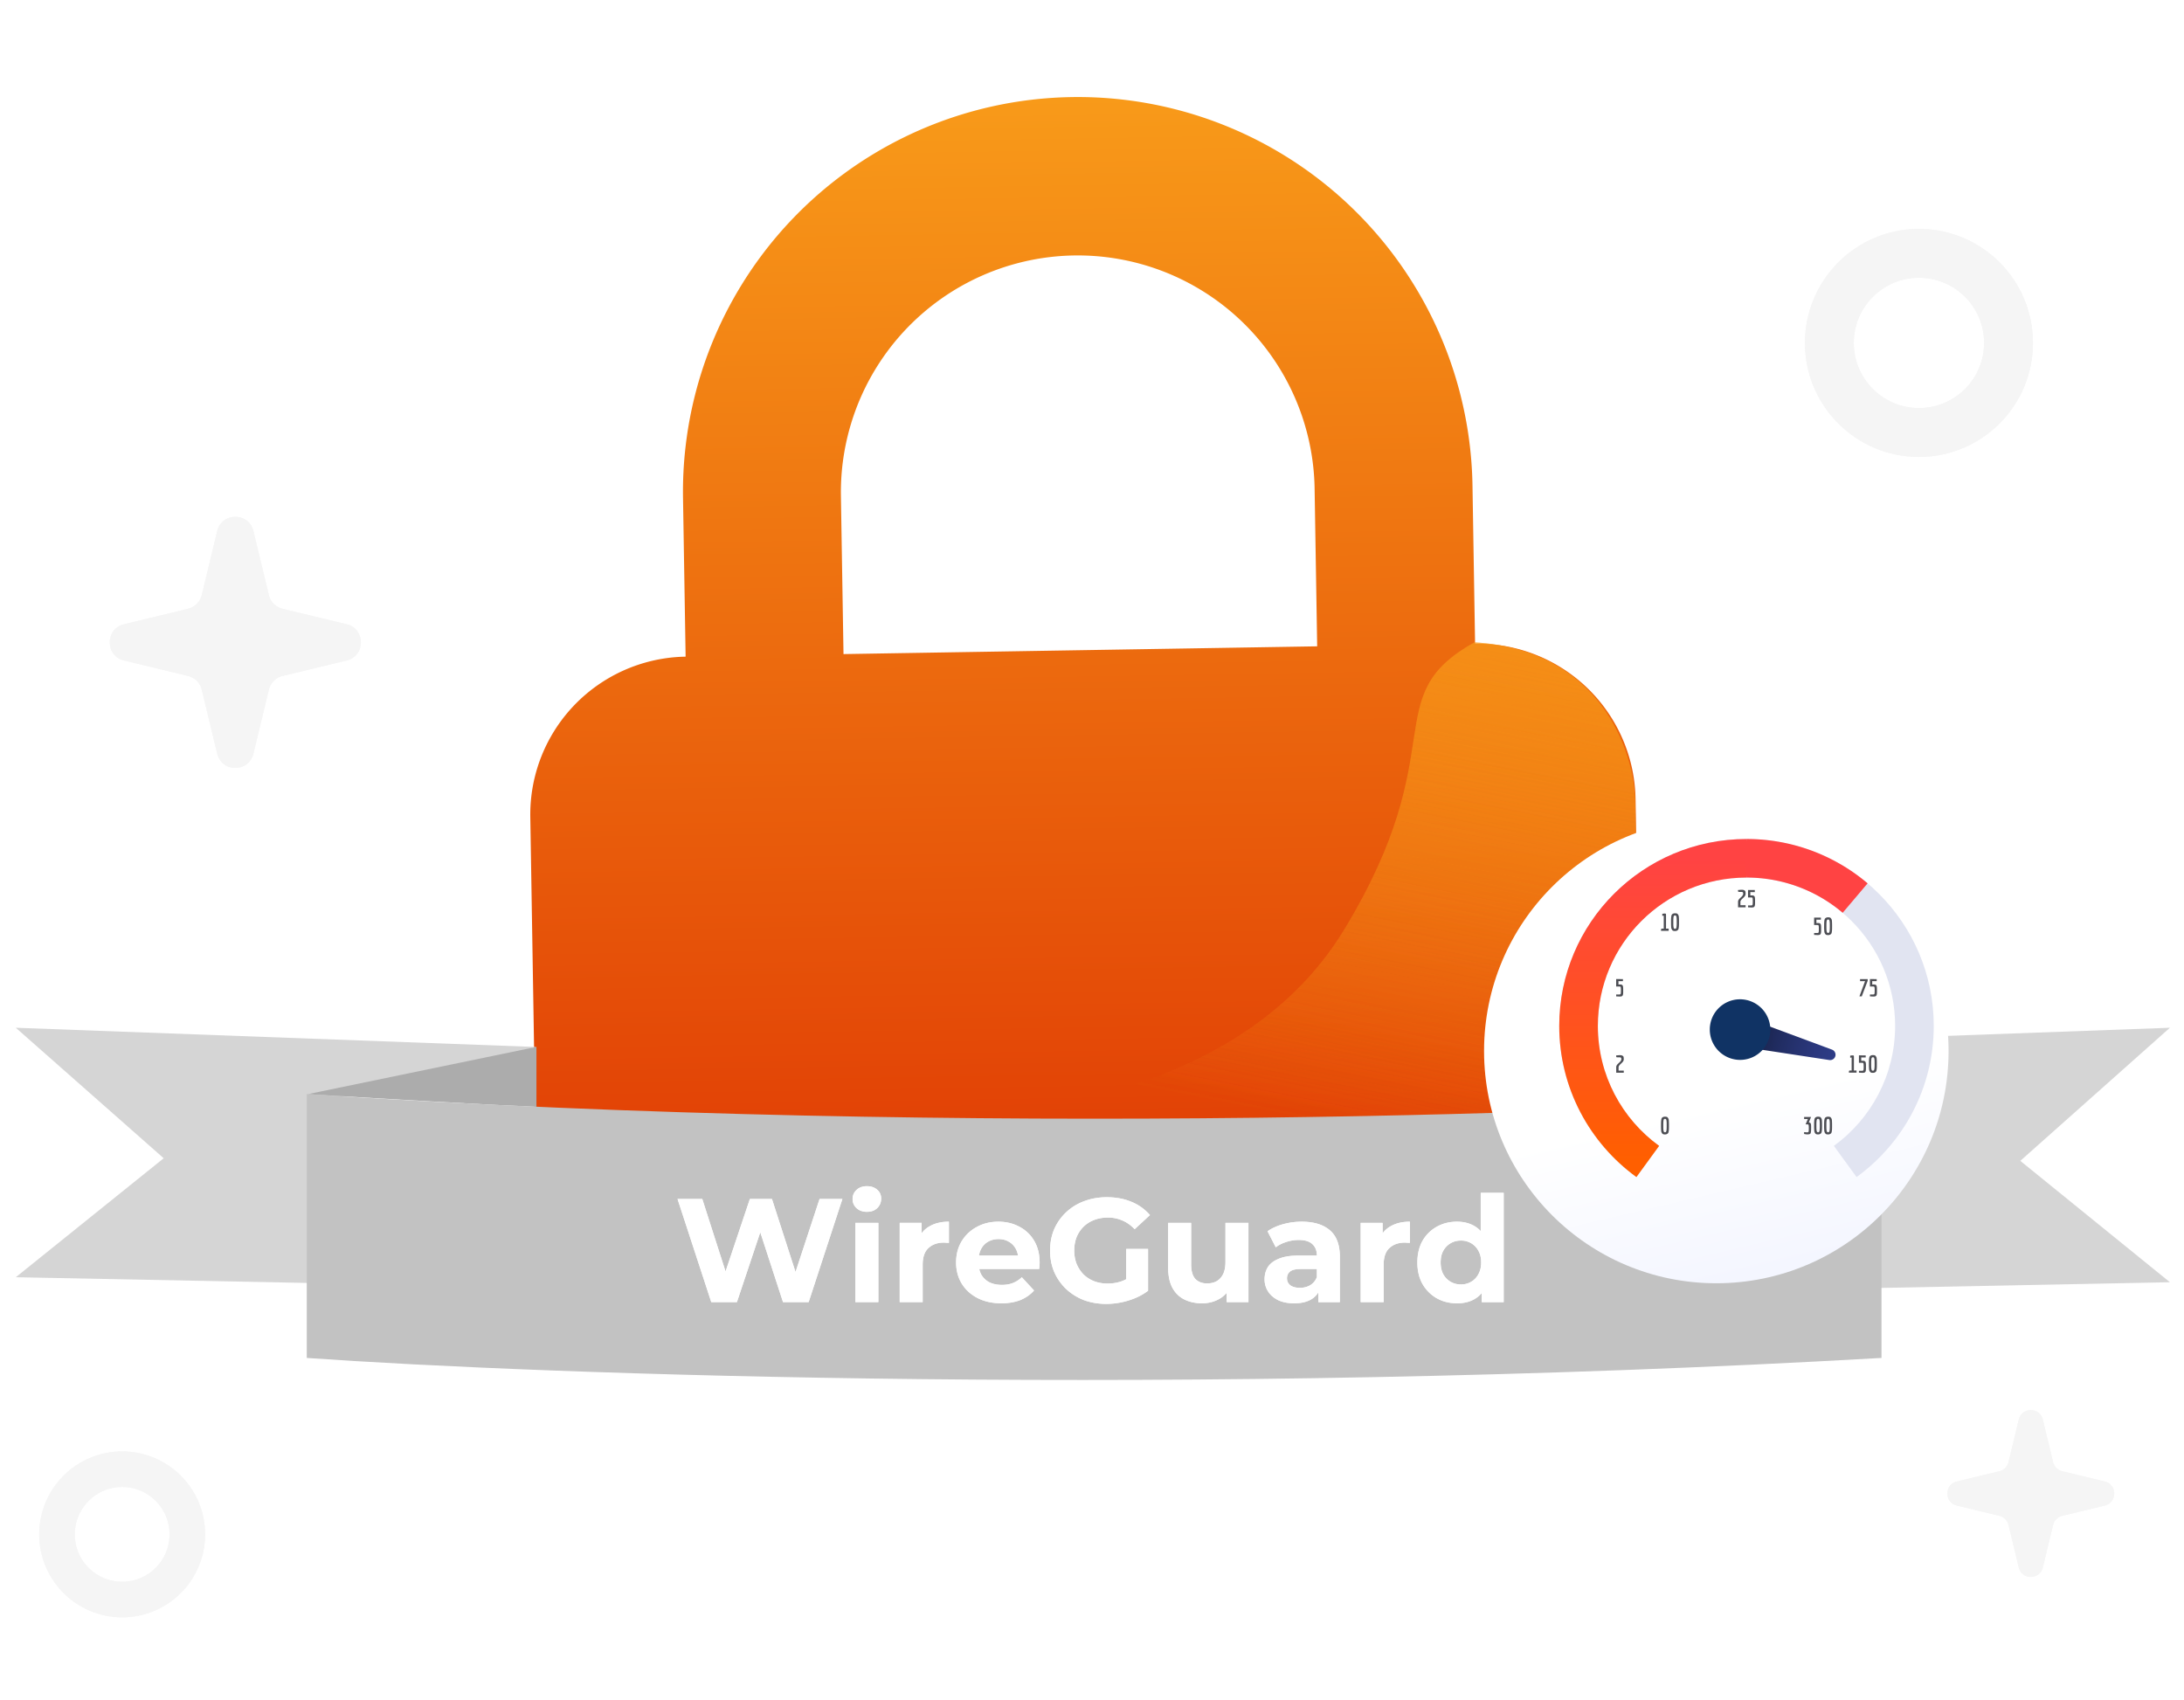
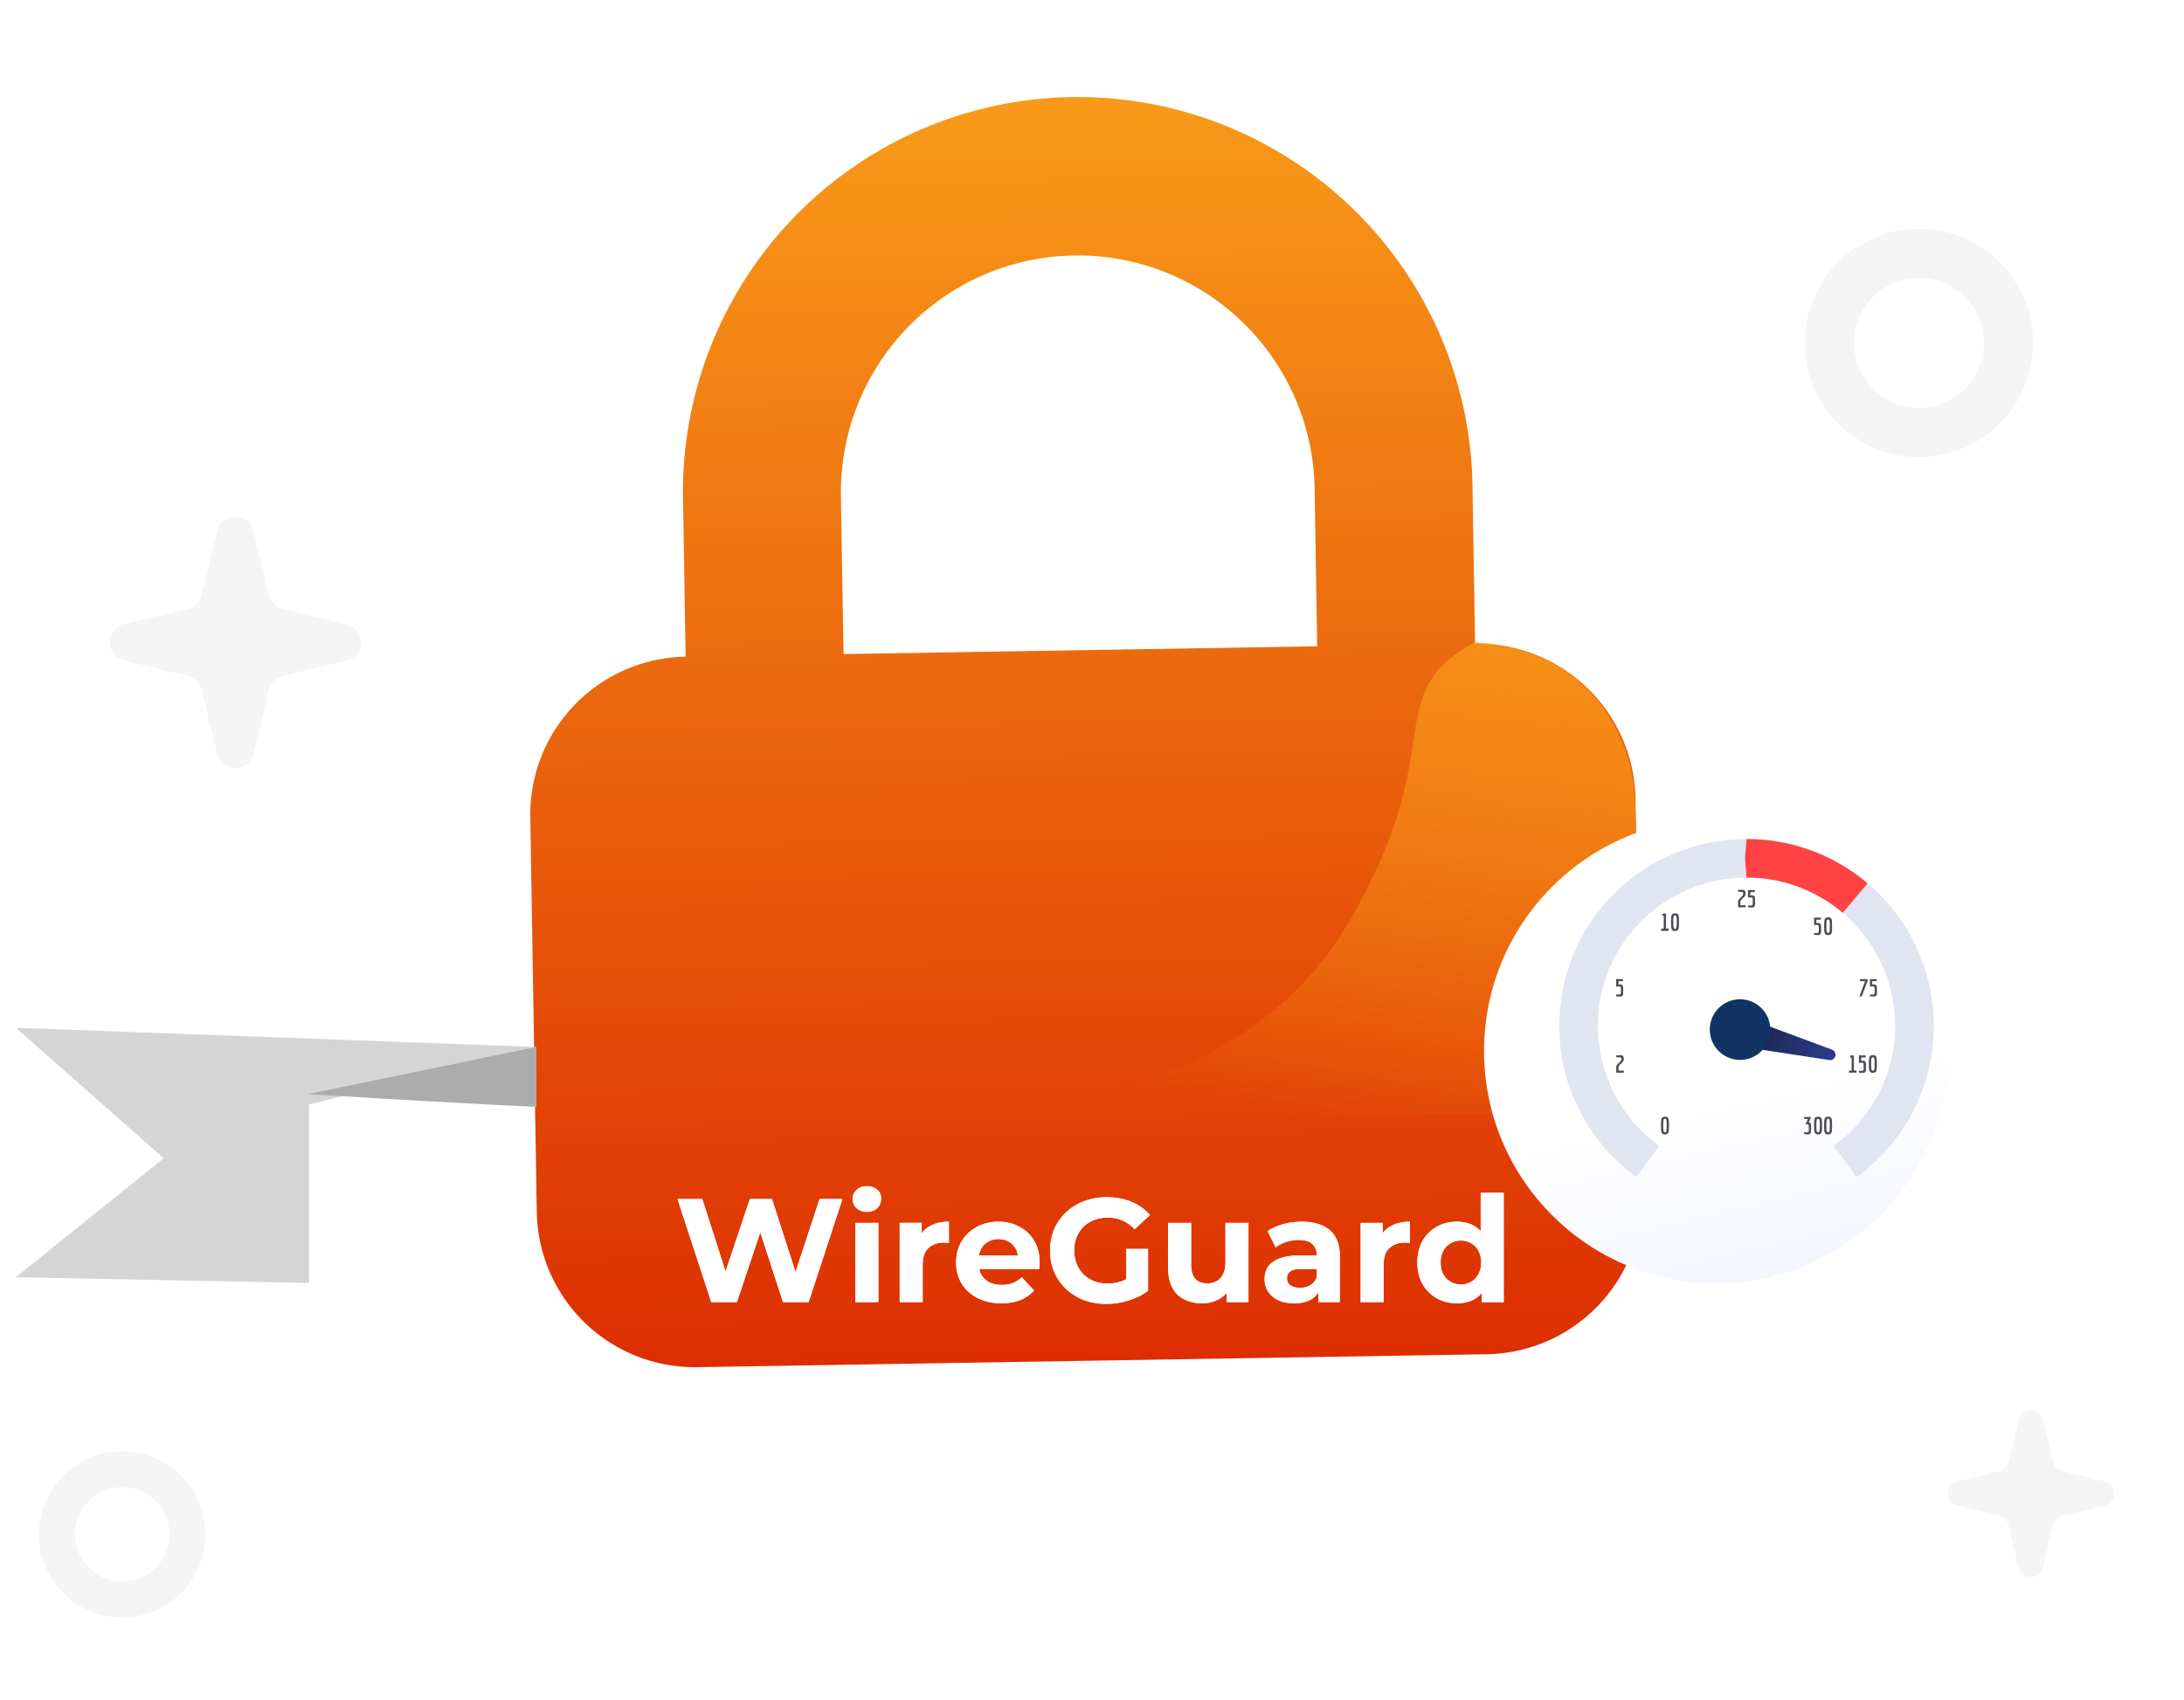
<svg xmlns="http://www.w3.org/2000/svg" width="370" height="288" fill="none">
  <g clip-path="url(#a)">
    <path fill="url(#b)" fill-rule="evenodd" d="m116.153 111.249-.438-26.75a66.882 66.882 0 1 1 133.746-2.188l.438 26.749a26.75 26.75 0 0 1 27.187 26.311l1.094 66.873a26.755 26.755 0 0 1-26.311 27.187l-133.746 2.189a26.754 26.754 0 0 1-27.187-26.311l-1.095-66.873a26.753 26.753 0 0 1 26.312-27.187m106.559-28.5.437 26.749-80.247 1.313-.438-26.75a40.128 40.128 0 0 1 68.031-29.492 40.13 40.13 0 0 1 12.217 28.18" clip-rule="evenodd" />
    <path fill="#D5D5D5" d="m2.676 174.119 88.207 3.257-38.512 9.747v30.235l-49.695-.976 25.056-20.156z" />
    <path fill="#ACACAC" d="M90.882 187.523v-10.162l-38.698 8c8.905.573 30.59 1.827 38.698 2.162" />
-     <path fill="#D5D5D5" d="m367.613 174.119-89.504 3.261 39.234 10.003v30.84l50.27-.995-25.346-20.56z" />
    <path fill="#ACACAC" d="m277.889 187.954-.216-10.809 41.077 8.215c-9.122.629-32.555 2.227-40.861 2.594" />
-     <path fill="#C2C2C2" d="M51.969 230.056v-44.695c113.894 7.541 225.311 3.142 266.782 0v44.695c-117.902 6.761-226.98 2.817-266.782 0" />
    <path fill="url(#c)" d="M227.734 157.472c18.679-30.786 5.405-39.348 22.052-48.644 21.273 1.211 27.024 18.377 27.24 26.808l.865 41.942v9.944c-27.327 1.903-91.09 1.946-119.555 1.73 7.351-.432 50.719-.994 69.398-31.78" />
    <path fill="#fff" d="m120.499 220.604-5.716-17.472h4.194l4.966 15.475h-2.096l5.191-15.475h3.744l4.992 15.475h-2.022l5.092-15.475h3.869l-5.716 17.472h-4.343l-4.418-13.578h1.148l-4.542 13.578zm24.416 0v-13.428h3.893v13.428zm1.946-15.3q-1.072 0-1.747-.624a2.03 2.03 0 0 1-.674-1.548q0-.923.674-1.547.675-.624 1.747-.624 1.074 0 1.747.599.674.575.674 1.497 0 .974-.674 1.623-.648.624-1.747.624m5.561 15.3v-13.428h3.719v3.793l-.524-1.098q.598-1.422 1.921-2.146 1.323-.749 3.22-.749v3.594a4 4 0 0 0-.449-.025 3 3 0 0 0-.425-.025q-1.597 0-2.595.924-.974.898-.974 2.82v6.34zm17.218.199q-2.296 0-4.044-.898-1.722-.899-2.67-2.446-.95-1.573-.949-3.569 0-2.022.924-3.57a6.6 6.6 0 0 1 2.571-2.446q1.621-.898 3.669-.898 1.97 0 3.544.849a6.13 6.13 0 0 1 2.521 2.396q.923 1.547.923 3.718 0 .225-.025.525-.025.274-.05.524h-10.907v-2.272h8.861l-1.498.674q0-1.048-.424-1.822a3 3 0 0 0-1.173-1.198q-.75-.449-1.747-.449-.999 0-1.773.449-.749.425-1.173 1.223-.424.774-.424 1.847v.599q0 1.098.474 1.947a3.4 3.4 0 0 0 1.373 1.273q.898.424 2.097.424 1.073 0 1.871-.324a4.5 4.5 0 0 0 1.498-.974l2.072 2.247q-.924 1.048-2.322 1.622-1.397.549-3.219.549m17.792.1q-2.071 0-3.819-.649a9.3 9.3 0 0 1-3.02-1.897 8.9 8.9 0 0 1-1.997-2.87q-.698-1.648-.698-3.619t.698-3.619a8.7 8.7 0 0 1 2.022-2.87 8.9 8.9 0 0 1 3.045-1.872q1.747-.674 3.844-.674 2.321 0 4.168.773a8.26 8.26 0 0 1 3.145 2.247l-2.596 2.396q-.948-.999-2.072-1.473a5.95 5.95 0 0 0-2.446-.499q-1.272 0-2.321.399a5.3 5.3 0 0 0-1.822 1.149 5.4 5.4 0 0 0-1.173 1.772q-.399 1.023-.399 2.271 0 1.223.399 2.246a5.7 5.7 0 0 0 1.173 1.797 5.4 5.4 0 0 0 1.797 1.148q1.049.4 2.297.4 1.197 0 2.321-.375 1.148-.399 2.221-1.323l2.296 2.921q-1.423 1.073-3.319 1.647a12.7 12.7 0 0 1-3.744.574m3.369-2.745v-6.565h3.694v7.089zm12.841 2.645q-1.672 0-2.995-.649-1.298-.648-2.021-1.972-.724-1.347-.724-3.419v-7.587h3.893v7.013q0 1.673.699 2.471.725.774 2.022.774.898 0 1.597-.375.699-.399 1.099-1.198.399-.824.399-2.046v-6.639h3.893v13.428h-3.693v-3.694l.673 1.073q-.673 1.398-1.996 2.121a5.9 5.9 0 0 1-2.846.699m19.706-.199v-2.621l-.25-.574v-4.693q0-1.247-.773-1.946-.749-.699-2.321-.699-1.074 0-2.122.349-1.023.325-1.747.899l-1.398-2.721q1.098-.774 2.646-1.198a11.8 11.8 0 0 1 3.145-.424q3.069 0 4.767 1.448 1.697 1.447 1.697 4.517v7.663zm-4.093.199q-1.572 0-2.696-.524-1.123-.549-1.722-1.473a3.73 3.73 0 0 1-.599-2.071q0-1.199.574-2.097.599-.899 1.872-1.397 1.273-.525 3.32-.525h3.569v2.272h-3.145q-1.373 0-1.897.449-.5.45-.499 1.123 0 .749.574 1.198.599.424 1.622.424.974 0 1.747-.449.774-.474 1.123-1.373l.599 1.798q-.423 1.297-1.547 1.971t-2.895.674m11.261-.199v-13.428h3.719v3.793l-.524-1.098q.599-1.422 1.922-2.146 1.322-.749 3.219-.749v3.594a4 4 0 0 0-.449-.025 3 3 0 0 0-.424-.025q-1.597 0-2.596.924-.973.898-.973 2.82v6.34zm16.319.199q-1.896 0-3.419-.848a6.5 6.5 0 0 1-2.421-2.421q-.873-1.548-.874-3.644 0-2.123.874-3.669a6.3 6.3 0 0 1 2.421-2.396q1.523-.849 3.419-.849 1.698 0 2.971.749 1.272.749 1.971 2.271.699 1.523.699 3.894 0 2.346-.674 3.893-.674 1.522-1.947 2.271-1.248.75-3.02.749m.674-3.195q.95 0 1.722-.449a3.2 3.2 0 0 0 1.223-1.273q.475-.848.475-1.996 0-1.173-.475-1.997a3.2 3.2 0 0 0-1.223-1.273 3.36 3.36 0 0 0-1.722-.449q-.973 0-1.747.449a3.4 3.4 0 0 0-1.248 1.273q-.449.824-.449 1.997 0 1.148.449 1.996.474.824 1.248 1.273.774.45 1.747.449m3.52 2.996v-2.746l.074-3.993-.249-3.969v-7.812h3.893v18.52z" />
-     <path fill="#F5F5F5" d="M36.797 89.974c.777-3.22 5.359-3.22 6.136 0l2.617 10.841a3.16 3.16 0 0 0 2.328 2.328l10.84 2.617c3.221.777 3.221 5.359 0 6.136l-10.84 2.617a3.16 3.16 0 0 0-2.328 2.328l-2.617 10.84c-.777 3.221-5.359 3.221-6.136 0l-2.617-10.84a3.16 3.16 0 0 0-2.328-2.328l-10.84-2.617c-3.221-.777-3.221-5.359 0-6.136l10.84-2.617a3.16 3.16 0 0 0 2.328-2.328zm305.209 150.531c.517-2.14 3.561-2.14 4.077 0l1.739 7.203a2.1 2.1 0 0 0 1.547 1.546l7.202 1.739c2.14.516 2.14 3.56 0 4.077l-7.202 1.738a2.1 2.1 0 0 0-1.547 1.547l-1.739 7.202c-.516 2.14-3.56 2.14-4.077 0l-1.738-7.202a2.1 2.1 0 0 0-1.547-1.547l-7.202-1.738c-2.14-.517-2.14-3.561 0-4.077l7.202-1.739a2.1 2.1 0 0 0 1.547-1.546z" />
    <circle cx="325.096" cy="58.096" r="15.176" stroke="#F5F5F5" stroke-width="8.278" />
    <circle cx="20.697" cy="259.947" r="11.041" stroke="#F5F5F5" stroke-width="6.023" />
    <path fill="url(#d)" d="M227.734 157.468c18.679-30.786 5.405-39.347 22.052-48.644 21.273 1.211 27.024 18.377 27.24 26.808l.865 41.942v9.945c-27.327 1.902-91.09 1.945-119.555 1.729 7.351-.432 50.719-.994 69.398-31.78" />
    <path fill="#fff" d="m120.499 220.6-5.716-17.472h4.194l4.966 15.475h-2.096l5.191-15.475h3.744l4.992 15.475h-2.022l5.092-15.475h3.869l-5.716 17.472h-4.343l-4.418-13.578h1.148l-4.542 13.578zm24.416 0v-13.428h3.893V220.6zm1.946-15.3q-1.072 0-1.747-.624a2.03 2.03 0 0 1-.674-1.548q0-.923.674-1.547.675-.624 1.747-.624 1.074 0 1.747.599.674.575.674 1.497 0 .974-.674 1.623-.648.624-1.747.624m5.561 15.3v-13.428h3.719v3.793l-.524-1.098q.598-1.422 1.921-2.146 1.323-.749 3.22-.749v3.594a4 4 0 0 0-.449-.025 4 4 0 0 0-.425-.025q-1.597 0-2.595.924-.974.898-.974 2.82v6.34zm17.218.199q-2.296 0-4.044-.898-1.722-.899-2.67-2.446-.95-1.572-.949-3.569 0-2.022.924-3.569a6.6 6.6 0 0 1 2.571-2.446q1.621-.899 3.669-.899 1.97 0 3.544.849a6.13 6.13 0 0 1 2.521 2.396q.923 1.547.923 3.719 0 .224-.025.524-.025.274-.05.524h-10.907v-2.271h8.861l-1.498.673q0-1.047-.424-1.822a3 3 0 0 0-1.173-1.198q-.75-.449-1.747-.449-.999 0-1.773.449-.749.425-1.173 1.223-.424.774-.424 1.847v.599q0 1.099.474 1.947a3.4 3.4 0 0 0 1.373 1.273q.898.424 2.097.424 1.073 0 1.871-.324a4.6 4.6 0 0 0 1.498-.973l2.072 2.246q-.924 1.048-2.322 1.622-1.397.549-3.219.549m17.792.1q-2.071 0-3.819-.649a9.3 9.3 0 0 1-3.02-1.897 8.9 8.9 0 0 1-1.997-2.87q-.698-1.648-.698-3.619t.698-3.619a8.7 8.7 0 0 1 2.022-2.87 8.9 8.9 0 0 1 3.045-1.872q1.747-.674 3.844-.674 2.321 0 4.168.774a8.25 8.25 0 0 1 3.145 2.246l-2.596 2.396q-.948-.999-2.072-1.473a6 6 0 0 0-2.446-.499q-1.272 0-2.321.4a5.3 5.3 0 0 0-1.822 1.148 5.4 5.4 0 0 0-1.173 1.772q-.399 1.023-.399 2.271 0 1.223.399 2.246a5.7 5.7 0 0 0 1.173 1.797q.774.75 1.797 1.148 1.049.4 2.297.4 1.197 0 2.321-.375 1.148-.4 2.221-1.322l2.296 2.92q-1.423 1.072-3.319 1.647a12.7 12.7 0 0 1-3.744.574m3.369-2.745v-6.565h3.694v7.089zm12.841 2.645q-1.672 0-2.995-.649-1.298-.649-2.021-1.971-.724-1.348-.724-3.42v-7.587h3.893v7.013q0 1.673.699 2.471.725.774 2.022.774.898 0 1.597-.375.699-.399 1.099-1.198.399-.823.399-2.046v-6.639h3.893V220.6h-3.693v-3.694l.673 1.073q-.673 1.398-1.996 2.121a5.9 5.9 0 0 1-2.846.699m19.706-.199v-2.621l-.25-.574v-4.692q0-1.248-.773-1.947-.749-.699-2.321-.699-1.074 0-2.122.349-1.023.325-1.747.899l-1.398-2.721q1.098-.773 2.646-1.198a11.8 11.8 0 0 1 3.145-.424q3.069 0 4.767 1.448 1.697 1.448 1.697 4.517v7.663zm-4.093.199q-1.572 0-2.696-.524-1.123-.55-1.722-1.472a3.73 3.73 0 0 1-.599-2.072q0-1.198.574-2.097.599-.898 1.872-1.397 1.273-.524 3.32-.524h3.569v2.271h-3.145q-1.373 0-1.897.449-.5.45-.499 1.123 0 .749.574 1.198.599.425 1.622.425.974 0 1.747-.45a2.7 2.7 0 0 0 1.123-1.372l.599 1.797q-.423 1.298-1.547 1.971-1.124.674-2.895.674m11.261-.199v-13.428h3.719v3.793l-.524-1.098q.599-1.422 1.922-2.146 1.322-.749 3.219-.749v3.594a4 4 0 0 0-.449-.025 4 4 0 0 0-.424-.025q-1.597 0-2.596.924-.973.898-.973 2.82v6.34zm16.319.199q-1.896 0-3.419-.848a6.5 6.5 0 0 1-2.421-2.421q-.873-1.548-.874-3.644 0-2.123.874-3.669a6.3 6.3 0 0 1 2.421-2.396q1.523-.849 3.419-.849 1.698 0 2.971.749 1.272.749 1.971 2.271.699 1.523.699 3.894 0 2.346-.674 3.893-.674 1.522-1.947 2.272-1.248.748-3.02.748m.674-3.194q.95 0 1.722-.45a3.2 3.2 0 0 0 1.223-1.273q.475-.848.475-1.996 0-1.173-.475-1.997a3.2 3.2 0 0 0-1.223-1.273 3.37 3.37 0 0 0-1.722-.449 3.4 3.4 0 0 0-1.747.449q-.774.45-1.248 1.273-.449.824-.449 1.997 0 1.148.449 1.996.474.824 1.248 1.273.774.45 1.747.45m3.52 2.995v-2.746l.074-3.993-.249-3.969v-7.812h3.893v18.52z" />
    <path fill="#F5F5F5" d="M36.797 89.972c.777-3.22 5.359-3.22 6.136 0l2.617 10.841a3.16 3.16 0 0 0 2.328 2.328l10.84 2.617c3.221.777 3.221 5.359 0 6.136l-10.84 2.617a3.16 3.16 0 0 0-2.328 2.328l-2.617 10.84c-.777 3.221-5.359 3.221-6.136 0l-2.617-10.84a3.16 3.16 0 0 0-2.328-2.328l-10.84-2.617c-3.221-.777-3.221-5.359 0-6.136l10.84-2.617a3.16 3.16 0 0 0 2.328-2.328zm305.209 150.527c.517-2.14 3.561-2.14 4.077 0l1.739 7.203a2.1 2.1 0 0 0 1.547 1.546l7.202 1.739c2.14.516 2.14 3.56 0 4.077l-7.202 1.739a2.1 2.1 0 0 0-1.547 1.546l-1.739 7.202c-.516 2.14-3.56 2.14-4.077 0l-1.738-7.202a2.1 2.1 0 0 0-1.547-1.546l-7.202-1.739c-2.14-.517-2.14-3.561 0-4.077l7.202-1.739a2.1 2.1 0 0 0 1.547-1.546z" />
    <circle cx="325.096" cy="58.094" r="15.176" stroke="#F5F5F5" stroke-width="8.278" />
    <circle cx="20.697" cy="259.945" r="11.041" stroke="#F5F5F5" stroke-width="6.023" />
    <g filter="url(#e)">
      <circle cx="295.835" cy="174.117" r="39.347" fill="url(#f)" />
    </g>
    <path fill="#E1E4F1" d="M295.881 142.143c-17.521 0-31.725 14.174-31.725 31.658 0 10.53 5.152 19.859 13.076 25.614l3.848-5.284c-6.291-4.569-10.38-11.972-10.38-20.33 0-13.877 11.274-25.128 25.181-25.128s25.181 11.251 25.181 25.128c0 8.358-4.089 15.761-10.379 20.33l3.847 5.284c7.925-5.755 13.076-15.084 13.076-25.614 0-17.484-14.203-31.658-31.725-31.658" />
    <path fill="#4D4E54" d="M305.638 191.794q.331.04.53.041.198 0 .234-.118.035-.118.035-.564t-.035-.556q-.034-.11-.214-.11h-.294l.381-.909h-.633v-.348h1.18l-.385.922q.198.029.302.153.07.082.083.389.004.102.004.314v.144q0 .67-.089.852-.09.182-.529.182-.153 0-.333-.032l-.238-.04zm1.723-.275a8 8 0 0 1-.025-.874q0-.36.006-.531a4 4 0 0 1 .037-.399q.032-.228.101-.315.183-.214.53-.214.165 0 .282.031a.33.33 0 0 1 .19.132q.075.101.116.188a.9.9 0 0 1 .058.302q.025.32.025.775 0 .452-.006.626a5 5 0 0 1-.038.406q-.03.231-.101.318-.177.227-.526.227a1 1 0 0 1-.284-.033.35.35 0 0 1-.192-.138 1.2 1.2 0 0 1-.116-.194 1 1 0 0 1-.057-.307m.406-1.73q-.046.24-.046.736t.004.649q.005.152.032.337.027.184.087.25t.168.066q.194 0 .24-.25t.046-.746q0-.495-.005-.647a3 3 0 0 0-.031-.331q-.027-.179-.087-.241a.22.22 0 0 0-.163-.062q-.201-.001-.245.239m1.289 1.73a8 8 0 0 1-.025-.874q0-.36.007-.531a4 4 0 0 1 .037-.399q.032-.228.101-.315.183-.214.53-.214.166 0 .282.031a.34.34 0 0 1 .19.132q.075.101.116.188a.9.9 0 0 1 .058.302q.025.32.025.775 0 .452-.006.626a4 4 0 0 1-.038.406q-.03.231-.101.318-.177.227-.526.227a1 1 0 0 1-.284-.033.35.35 0 0 1-.192-.138 1.2 1.2 0 0 1-.116-.194 1 1 0 0 1-.058-.307m.406-1.73q-.046.24-.046.736t.005.649q.003.152.031.337.027.184.087.25t.168.066q.195 0 .24-.25.046-.25.046-.746 0-.495-.004-.647a3 3 0 0 0-.032-.331q-.027-.179-.087-.241a.22.22 0 0 0-.163-.062q-.2-.001-.245.239m4.618-10.74v2.252l-.025.058h.472v.368h-1.297q0-.264.039-.317.04-.051.26-.052h.19l-.025-.058v-2.145l-.248.042v-.351l.31-.045h.029q.216 0 .255.031t.04.217m1.525.665q.17 0 .236.029t.101.048a.2.2 0 0 1 .065.066l.047.081q.019.034.031.112t.018.126.011.159.004.178v.446q0 .256-.012.328l-.027.156a.3.3 0 0 1-.037.11l-.058.076a.2.2 0 0 1-.077.066l-.108.033a1 1 0 0 1-.302.029l-.567-.029v-.322h.551q.177 0 .215-.119.037-.117.037-.563 0-.447-.035-.557-.036-.109-.217-.11h-.551v-1.26l1.147.004v.347h-.783q0 .029.025.054v.45l-.021.062zm1.041 1.371a8 8 0 0 1-.025-.874q0-.36.007-.531a4 4 0 0 1 .037-.399q.032-.227.101-.314.183-.215.53-.215.166 0 .282.031a.34.34 0 0 1 .19.133q.075.1.116.187a.9.9 0 0 1 .058.302q.025.322.025.775 0 .452-.007.627a4 4 0 0 1-.037.405q-.03.231-.101.318-.178.227-.526.227-.165 0-.284-.033a.34.34 0 0 1-.192-.138 1 1 0 0 1-.116-.194 1 1 0 0 1-.058-.307m.406-1.73q-.046.24-.046.736t.004.649.032.337.087.251q.06.065.168.066.195 0 .24-.251a4.4 4.4 0 0 0 .046-.745q0-.496-.004-.648-.005-.15-.032-.33t-.087-.242a.22.22 0 0 0-.163-.062q-.2 0-.245.239m-1.933-13.131v-.347h1.293v.277l-1.003 2.649h-.397l.956-2.579zm2.348.565q.17 0 .236.029t.101.048a.2.2 0 0 1 .065.066l.048.081q.018.034.031.112t.019.126q.006.047.01.158.005.112.005.178v.446q0 .258-.013.329l-.027.155a.3.3 0 0 1-.037.11l-.058.076a.2.2 0 0 1-.077.066l-.107.033a1.1 1.1 0 0 1-.303.029l-.567-.029v-.322h.551q.177 0 .215-.118.037-.119.037-.564 0-.447-.034-.556-.035-.11-.218-.11h-.551v-1.261l1.147.004v.347h-.783q0 .03.025.054v.451l-.02.062zm-9.457-10.414q.17 0 .236.028.066.03.101.048a.2.2 0 0 1 .065.067l.048.081a.4.4 0 0 1 .031.111q.013.078.019.126.006.047.01.159.005.111.005.177v.447q0 .256-.013.328l-.027.155a.3.3 0 0 1-.037.11 1 1 0 0 0-.058.076.17.17 0 0 1-.077.066l-.107.033a1.1 1.1 0 0 1-.303.029l-.567-.029v-.322h.551q.177 0 .215-.118.037-.118.037-.564 0-.447-.034-.556-.035-.11-.218-.11h-.551v-1.26l1.147.004v.347h-.783q0 .03.025.054v.451l-.02.062zm1.05 1.371a8 8 0 0 1-.025-.875q0-.36.007-.531a4 4 0 0 1 .037-.399q.032-.227.101-.314.183-.215.53-.215.166 0 .282.032.116.03.19.132.075.102.116.187a.9.9 0 0 1 .058.302q.025.323.025.775 0 .453-.006.627a4 4 0 0 1-.038.405q-.03.232-.101.318-.178.228-.526.228a1 1 0 0 1-.284-.033.35.35 0 0 1-.192-.139 1.2 1.2 0 0 1-.116-.195 1 1 0 0 1-.058-.305m.406-1.73q-.046.24-.046.736t.004.649.032.337.087.25.168.066q.195 0 .24-.251.046-.25.046-.745 0-.497-.004-.647-.005-.15-.032-.33t-.087-.242a.21.21 0 0 0-.163-.062q-.2 0-.245.239m-13.736-2.66v.36h-1.279v-.955q0-.276.306-.566.128-.124.257-.244.306-.285.306-.525a.5.5 0 0 0-.035-.219.18.18 0 0 0-.108-.082.7.7 0 0 0-.193-.021h-.273q-.203 0-.236-.041-.034-.042-.034-.277l.555-.046q.377 0 .514.091a.6.6 0 0 1 .128.097.27.27 0 0 1 .062.151q.03.145.029.335t-.091.339-.219.273l-.257.243q-.31.29-.311.521v.542l-.004.024zm1.085-1.654q.17 0 .236.028.066.03.101.048a.2.2 0 0 1 .065.067l.048.081a.4.4 0 0 1 .031.111l.018.126q.007.047.011.159.004.111.004.177v.447q0 .256-.012.328l-.027.155a.25.25 0 0 1-.038.11 1 1 0 0 0-.058.076.17.17 0 0 1-.076.066l-.108.033a1 1 0 0 1-.302.029l-.567-.029v-.322h.55q.178 0 .216-.118.037-.118.037-.564 0-.447-.035-.556t-.218-.11h-.55v-1.261l1.147.004v.348h-.783q0 .029.025.053v.451l-.021.062zm-14.568 3.316v2.253l-.024.058h.472v.368h-1.297q0-.265.04-.317t.259-.052h.191l-.025-.058v-2.145l-.248.041v-.351l.31-.045h.029q.216 0 .255.031.038.031.038.217m.876 2.04a7 7 0 0 1-.021-.366 20 20 0 0 1-.004-.508q0-.36.006-.531a4 4 0 0 1 .038-.399q.03-.228.101-.314.183-.215.531-.215.165 0 .281.031a.34.34 0 0 1 .191.132q.074.101.116.189a1 1 0 0 1 .058.301q.025.323.025.776t-.007.626a4 4 0 0 1-.037.405q-.032.232-.101.319-.178.227-.526.227a1 1 0 0 1-.284-.033.35.35 0 0 1-.193-.139 1.4 1.4 0 0 1-.116-.194 1 1 0 0 1-.058-.307m.405-1.73q-.045.24-.045.736t.004.649q.003.152.031.337.028.184.087.249.06.067.168.067.194 0 .24-.251a4.4 4.4 0 0 0 .046-.745q0-.497-.005-.647a3 3 0 0 0-.031-.33q-.027-.18-.087-.243a.22.22 0 0 0-.164-.062q-.198 0-.244.24m-9.051 11.461q.17 0 .236.029t.102.048a.2.2 0 0 1 .063.066l.048.081q.019.034.032.112l.018.126q.006.047.011.158l.004.178v.446q0 .258-.012.329l-.028.155a.3.3 0 0 1-.037.11l-.058.076a.2.2 0 0 1-.077.066l-.108.033a1 1 0 0 1-.302.029l-.567-.029v-.322h.55q.178 0 .216-.118.037-.119.037-.564 0-.447-.036-.556t-.217-.11h-.551v-1.261l1.147.004v.347h-.783q0 .03.025.054v.451l-.021.062zm.613 14.591v.359h-1.28v-.954q0-.278.306-.567l.257-.243q.307-.286.307-.525a.5.5 0 0 0-.036-.219.17.17 0 0 0-.108-.083.7.7 0 0 0-.193-.021h-.273q-.203 0-.236-.041t-.033-.277l.555-.045q.377 0 .513.091a.6.6 0 0 1 .129.096q.045.048.062.152.029.144.029.334t-.091.339-.22.273-.257.244q-.31.288-.31.521v.541l-.004.025zm6.333 10.138a8 8 0 0 1-.02-.365 19 19 0 0 1-.005-.508q0-.36.007-.531.006-.171.037-.399.032-.228.102-.315.183-.214.53-.214.166 0 .282.031a.34.34 0 0 1 .19.132q.075.102.116.189a.9.9 0 0 1 .058.301q.025.323.025.776t-.006.626a4 4 0 0 1-.038.405q-.03.232-.101.319-.179.227-.526.227a1 1 0 0 1-.284-.033.35.35 0 0 1-.193-.139 1.4 1.4 0 0 1-.116-.194 1 1 0 0 1-.058-.308m.406-1.73q-.045.24-.045.736 0 .495.004.649.004.152.031.337.027.183.087.25.06.065.168.066.194 0 .24-.251.045-.25.045-.746 0-.497-.004-.647t-.031-.33q-.029-.18-.087-.242a.22.22 0 0 0-.164-.062q-.198 0-.244.24" />
-     <path fill="url(#g)" d="M295.881 148.673v-6.53c-17.521 0-31.725 14.174-31.725 31.658 0 10.53 5.152 19.859 13.076 25.614l3.848-5.284c-6.291-4.569-10.38-11.972-10.38-20.33 0-13.877 11.274-25.128 25.181-25.128" />
    <path fill="#FF4343" d="m295.881 142.143-.248 3.237.248 3.293a25.1 25.1 0 0 1 16.296 5.97l4.222-4.989a31.64 31.64 0 0 0-20.518-7.511" />
    <path fill="url(#h)" d="m295.443 177.379 1.194-4.649 13.729 5.094a.92.92 0 0 1 .57 1.089.914.914 0 0 1-1.024.676z" />
    <path fill="#103364" d="M294.9 179.563a5.12 5.12 0 0 0 5.016-5.234 5.14 5.14 0 0 0-5.235-5.032 5.12 5.12 0 0 0-5.017 5.234 5.14 5.14 0 0 0 5.236 5.032" />
  </g>
  <defs>
    <linearGradient id="b" x1="181.493" x2="184.996" y1="16.532" y2="230.526" gradientUnits="userSpaceOnUse">
      <stop stop-color="#F89A19" />
      <stop offset="1" stop-color="#DD2E01" />
    </linearGradient>
    <linearGradient id="c" x1="251.731" x2="218.113" y1="20.621" y2="189.341" gradientUnits="userSpaceOnUse">
      <stop stop-color="#F89A19" />
      <stop offset="1" stop-color="#F89A19" stop-opacity="0" />
    </linearGradient>
    <linearGradient id="d" x1="251.731" x2="218.113" y1="20.617" y2="189.337" gradientUnits="userSpaceOnUse">
      <stop stop-color="#F89A19" />
      <stop offset="1" stop-color="#F89A19" stop-opacity="0" />
    </linearGradient>
    <linearGradient id="f" x1="276.919" x2="295.835" y1="132.651" y2="213.464" gradientUnits="userSpaceOnUse">
      <stop offset=".641" stop-color="#fff" />
      <stop offset="1" stop-color="#F4F6FF" />
    </linearGradient>
    <linearGradient id="g" x1="280.019" x2="280.019" y1="196.658" y2="145.513" gradientUnits="userSpaceOnUse">
      <stop stop-color="#FF5F00" />
      <stop offset="1" stop-color="#FF4343" />
    </linearGradient>
    <linearGradient id="h" x1="296.04" x2="310.944" y1="175.054" y2="178.882" gradientUnits="userSpaceOnUse">
      <stop offset=".123" stop-color="#1A244D" />
      <stop offset=".407" stop-color="#222E65" />
      <stop offset=".776" stop-color="#2B387E" />
      <stop offset="1" stop-color="#2E3C87" />
    </linearGradient>
    <clipPath id="a">
      <path fill="#fff" d="M0 0h370v288H0z" />
    </clipPath>
    <filter id="e" width="103.474" height="103.474" x="239.031" y="126.322" color-interpolation-filters="sRGB" filterUnits="userSpaceOnUse">
      <feFlood flood-opacity="0" result="BackgroundImageFix" />
      <feColorMatrix in="SourceAlpha" result="hardAlpha" values="0 0 0 0 0 0 0 0 0 0 0 0 0 0 0 0 0 0 127 0" />
      <feOffset dx="-5.068" dy="3.942" />
      <feGaussianBlur stdDeviation="6.195" />
      <feComposite in2="hardAlpha" operator="out" />
      <feColorMatrix values="0 0 0 0 0 0 0 0 0 0 0 0 0 0 0 0 0 0 0.1 0" />
      <feBlend in2="BackgroundImageFix" result="effect1_dropShadow_328_4523" />
      <feBlend in="SourceGraphic" in2="effect1_dropShadow_328_4523" result="shape" />
    </filter>
  </defs>
</svg>